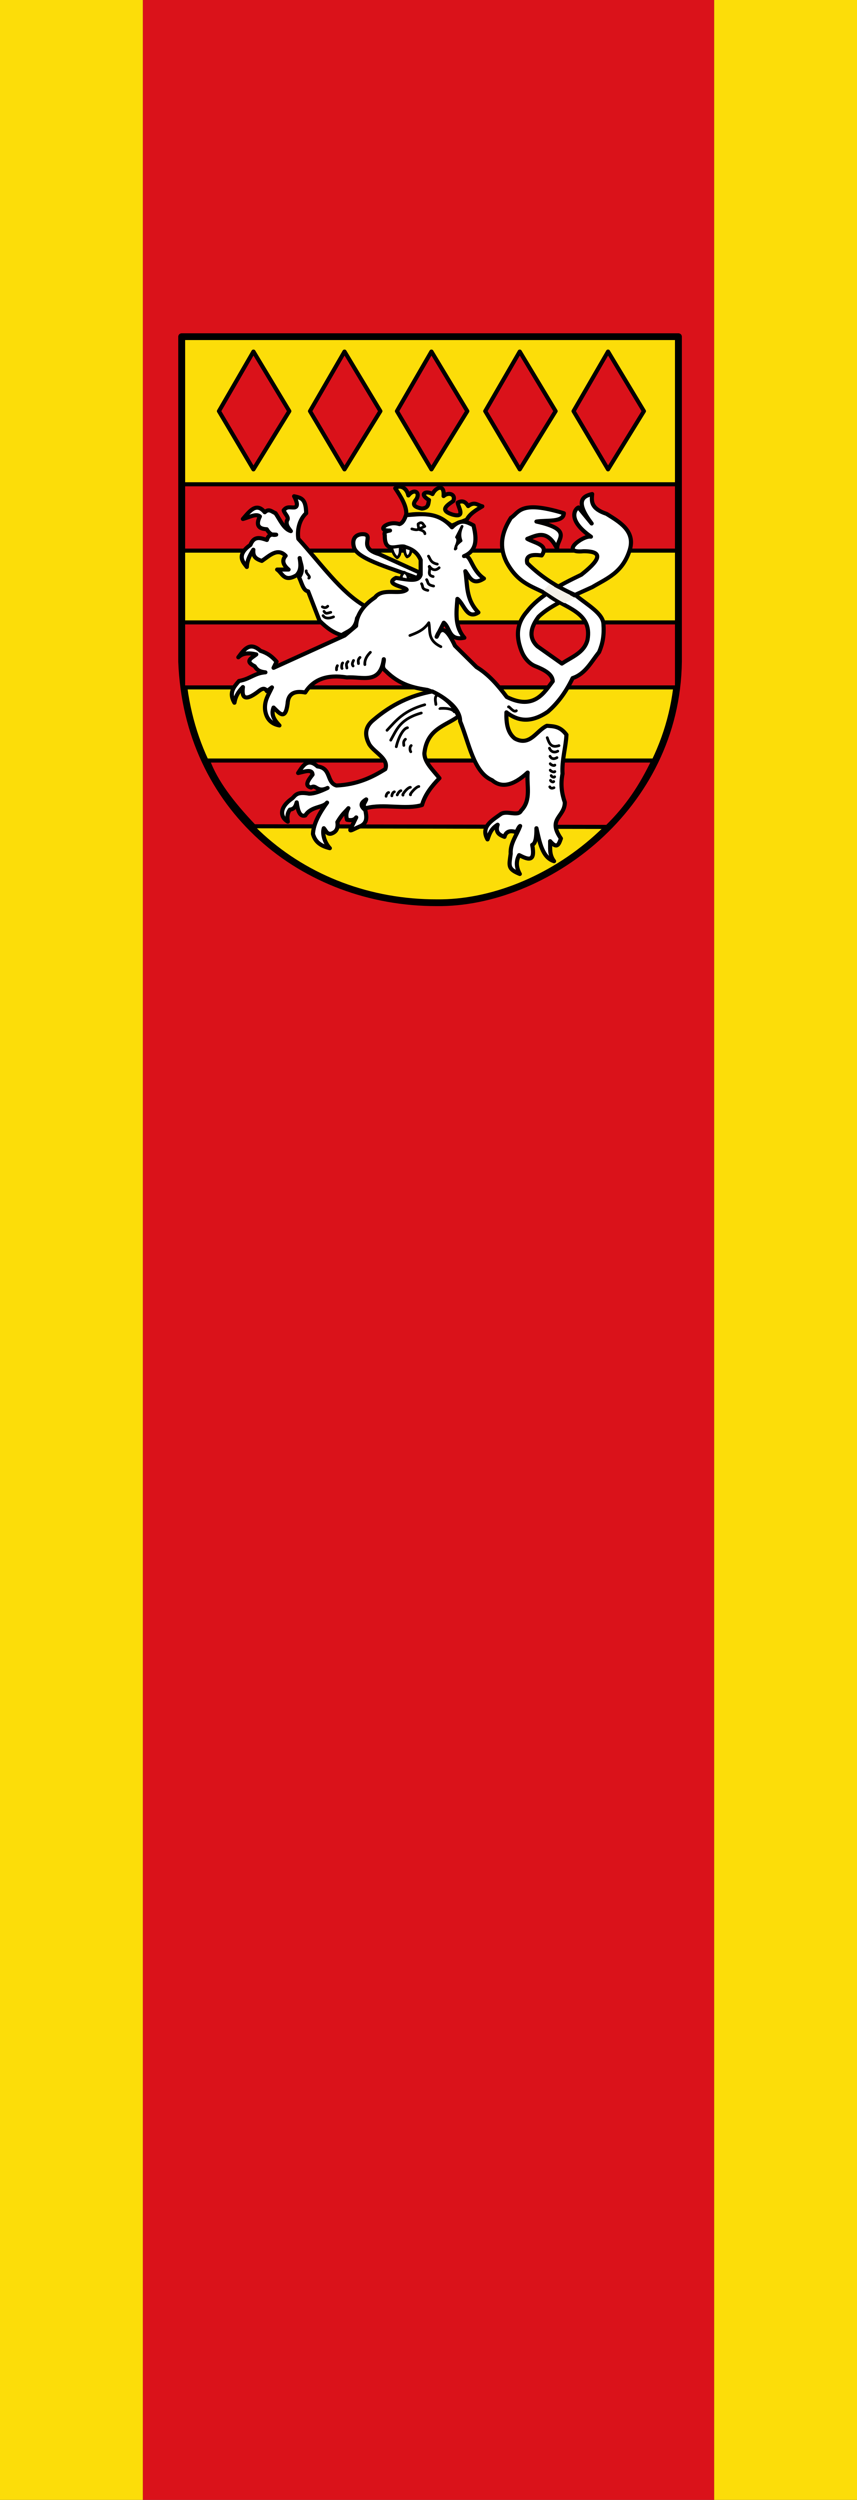
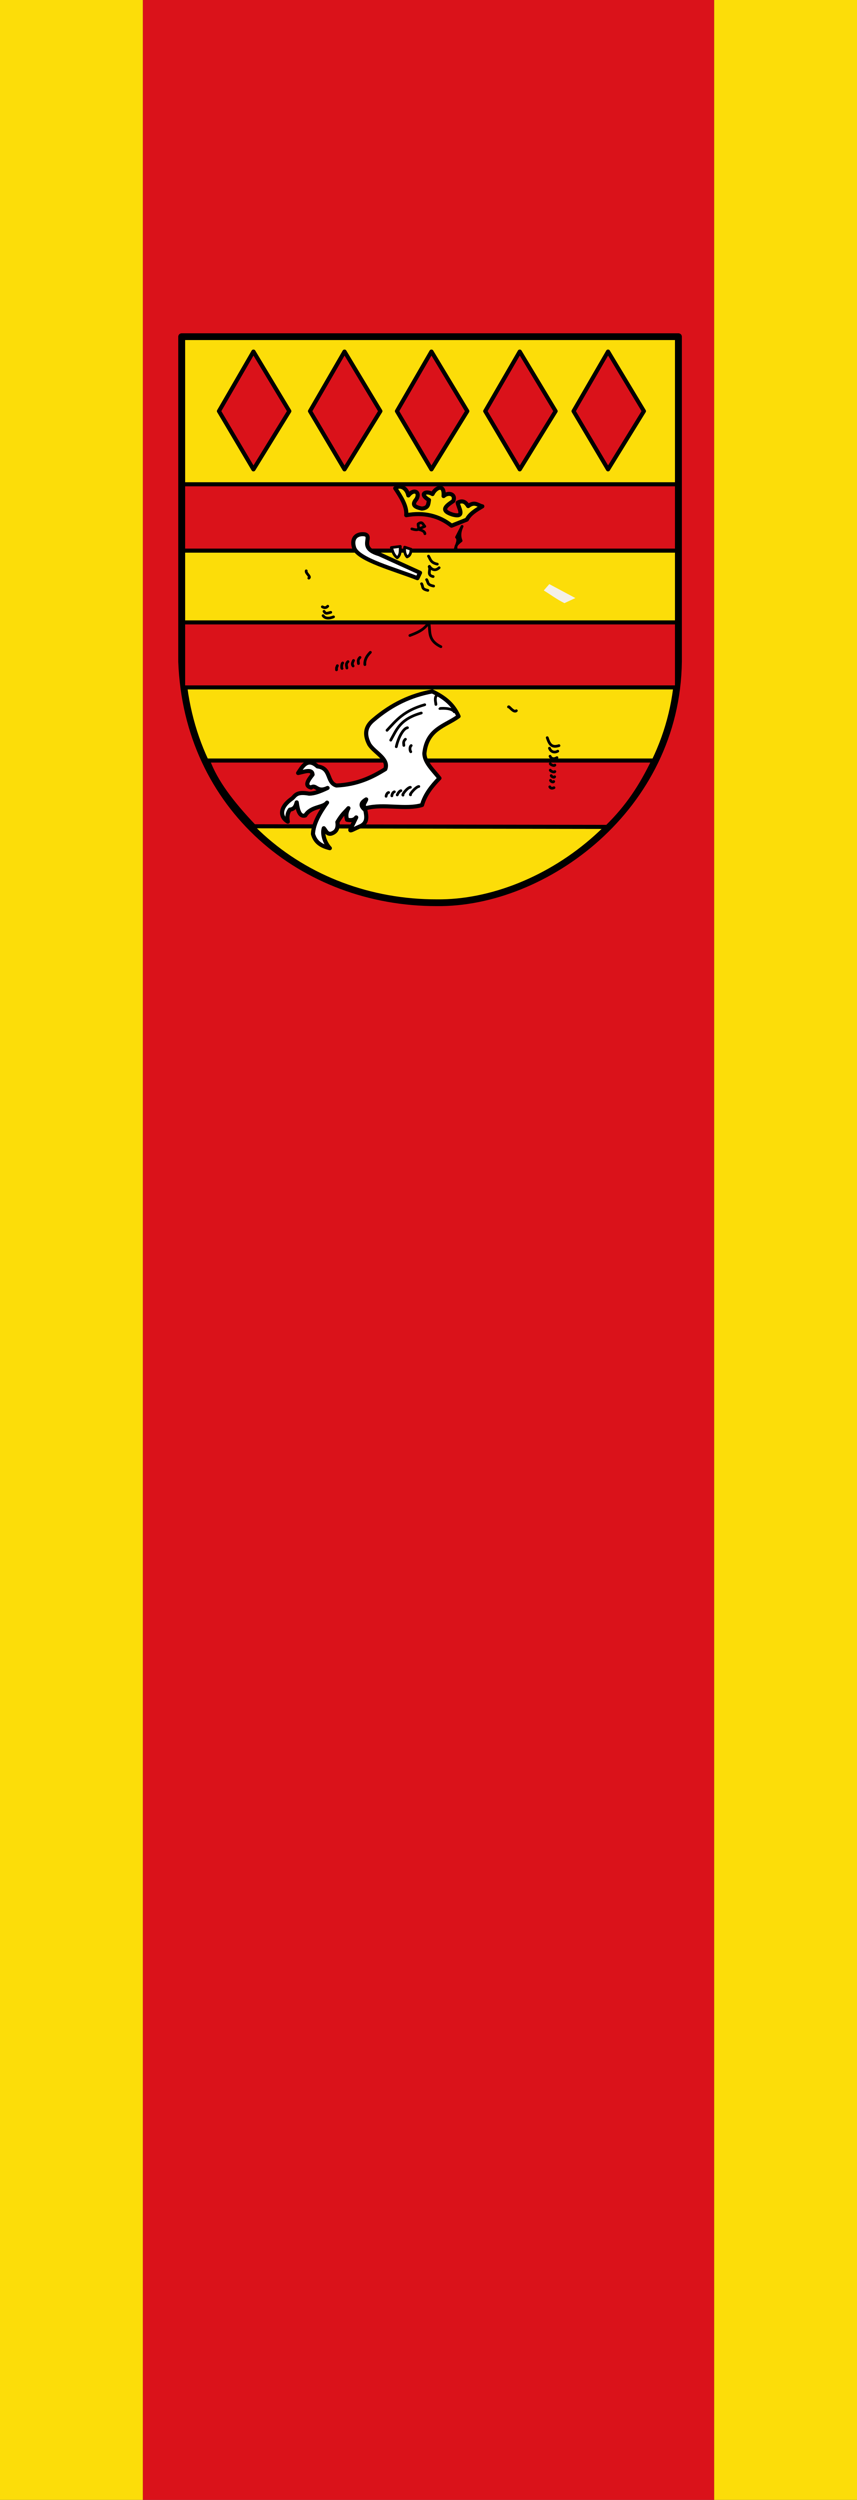
<svg xmlns="http://www.w3.org/2000/svg" height="875" width="300">
  <rect width="100%" height="100%" fill="#333333" stroke="none" />
  <path style="fill:#da121a" fill="#dc281e" d="M50-.002h200v875H50z" />
  <path style="fill:#fcdd09" fill="#ffd200" d="M0-.002h50v875H0zM250-.002h50v875h-50z" />
  <path style="fill:#fcdd09;stroke-width:5;stroke-miterlimit:4;stroke-dasharray:none;stroke-linejoin:round;stroke-linecap:round" fill="#ffd200" stroke-width="5" stroke="#000" d="M10 247.36h360v240c-1.365 108.23-97.135 178.89-175 178-97.254.209-181.01-70.446-185-178z" transform="matrix(.483 0 0 .474 58.774 .589)" />
  <path style="fill:#da121a" fill="#dc281e" stroke-width="3" stroke-linecap="round" stroke="#000" d="M29 560.36h323c-9 19-18.636 34-33.636 49l-255.96-.45C46 591.36 34.491 575.7 29 560.36zM11 458.36h358v48H11z" transform="matrix(.483 0 0 .474 58.774 .589)" />
  <path style="fill:#da121a;stroke-linejoin:round;stroke-linecap:round" fill="#dc281e" stroke-width="3" stroke="#000" d="m37 302.36 25-44 26 44-26 43z" transform="matrix(.483 0 0 .474 58.774 .589)" />
  <path style="fill:#da121a" fill="#dc281e" stroke-width="3" stroke-linecap="round" stroke="#000" d="M11 356.36h358v49H11z" transform="matrix(.483 0 0 .474 58.774 .589)" />
  <path style="fill:#da121a;stroke-linejoin:round;stroke-linecap:round" fill="#dc281e" stroke-width="3" stroke="#000" d="m103 302.36 25-44 26 44-26 43zM166 302.36l25-44 26 44-26 43zM230 302.36l25-44 26 44-26 43zM294 302.36l25-44 26 44-26 43z" transform="matrix(.483 0 0 .474 58.774 .589)" />
  <path style="fill:#fcdd09" fill="#ffd200" stroke-width="3" stroke="#000" d="M172.75 379.21c12.742-2.36 23.664.285 32.84 7.731l11.041-4.479c2.273-4.45 6.797-7.1 11.236-9.818-3.2-.638-5.427-3.948-10.234-.167-1.69-2.703-3.701-4.696-7.593-2.555.335 3.45 6.19 11.666-3.92 8.758-9.395-3.117-4.05-6.624.697-9.957 2.08-5.12-3.482-6.867-7.004-3.646.774-9.686-6.01-6.113-8.043-1.468-4.477-2.855-10.173-.265-2.56 4.365-.543 3.045-.275 5.908-5.172 6.341-6.13-1.285-7.061-3.202-3.92-6.981 2.964-5.1-1.672-8.153-5.84-2.722-1.152-5.783-6.247-8.163-9.513-5.315 4.335 6.637 8.528 13.275 7.985 19.913z" stroke-linejoin="round" transform="matrix(.483 0 0 .474 58.774 .589)" />
-   <path style="fill:#fff;stroke-linecap:round" fill="#f4f0e8" stroke-width="3" stroke="#000" d="M91.479 365.21c5.45 1.179 8.53 2.056 8.746 12.528-5.179 4.824-6.651 12.868-5.673 18.91 15.889 17.842 31.183 39.845 48.22 49.64l-5.672 8.982c-1.327 8.93-6.886 9.395-11.11 12.528-5.962-1.733-10.728-5.204-16.074-10.637l-8.274-21.747c-3.687-.503-4.633-6.491-6.618-10.4 4.102-5.538.848-10.326.473-14.184.826 4.716 1.16 9.292-2.364 12.764-9.023 5.386-10.075-1.627-13.946-4.254h8.273c-3.967-3.388-5.09-6.777-2.127-10.164-5.884-6.322-11.883.136-17.256 3.782-5.302-1.706-6.489-4.059-6.146-8.274-3.025 4.728-4.593 8.51-4.728 12.764-1.85-2.844-8.56-8.314 2.6-16.31 2.656-7.016 7.49-5.152 11.935-3.644 1.384-4.757 4.143-4.012 6.74-3.92-2.997.794-5.116-1.044-6.856-4.018-7.836-.323-7.041-5.066-4.964-9.455-2.714-2.494-8.443.98-12.292 1.89 4.903-5.794 9.714-12.598 15.837-4.963 3.075-3.086 5.306-.266 7.8.709 3.376 5.068 5.99 11.659 11.11 13.237-1.28-1.884-3.853-4.36-2.836-7.8 1.952-2.384-1.517-4.622-2.364-7.565 2.314-3.243 4.887-1.883 7.8-2.127 2.187-.336 2.618-2.898-.236-8.274z" stroke-linejoin="round" transform="matrix(.483 0 0 .474 58.774 .589)" />
-   <path style="fill:#fff;stroke-linecap:round" fill="#f4f0e8" stroke-width="3" stroke="#000" d="M245.36 413.67c-3.922-8.31-5.626-18.449 3.31-32.62 5.846-3.685 6.36-13.228 38.292-3.31-.284 6.922-12.14 4.942-19.856 6.147 28.09 6.285 13.815 13.473 15.128 20.329-7.249-14.897-14.498-10.312-21.747-7.565 5.566 3.214 15.895 4.422 10.401 12.292-8.703-1.29-11.633.928-10.4 5.674 10.72 10.93 23.02 18.299 34.983 23.638 8.855 7.403 19.981 13.52 20.216 21.525.518 7.95-.446 13.954-3.197 20.55-5.715 7.162-9.937 16.064-19.147 19.148-5.628 11.875-11.709 19.219-17.965 24.82-12.487 8.662-21.93 6.885-30.02.472-.247 7.992.762 15.146 6.146 19.383 10.96 6.02 15.575-5.93 23.165-9.455 4.728.424 9.455.122 14.183 6.619-.433 9.386-3.467 18.832-2.836 28.838-1.558 7.715-.56 14.579 1.654 21.038.079 10.952-12.898 11.977-2.836 26.71-1.437 4.219-2.716 8.135-7.802 2.014.188 4.923-.881 9.847 2.838 14.77-8.455-2.657-10.424-13.743-12.764-24.348.065 6.549-.626 11.395-3.073 12.292 2.551 13.52-3.38 10.683-9.455 7.564-2.507 4.65-2.06 9.298.472 13.946-9.055-3.771-7.73-6.162-6.618-14.892-.43-7.94 4.47-13.75 6.855-20.565-1.596.985-1.999 4.79-3.627 4.324-2.447-.702-6.437-1.202-7.72 3.713-3.674-1.423-6.869-3.22-4.963-8.982-5.026 3.194-5.943 7.073-7.328 10.873-4.986-9.115 2.621-13.59 9.219-18.438 4.395-3.592 12.999 1.993 15.128-2.837 7.604-7.869 3.882-18.57 4.727-28.129-10.889 10.23-19.258 11.326-25.765 5.673-13.488-5.848-16.589-27.278-23.165-43.494.103-10.539-13.349-19.436-23.638-23.165-10.086-1.572-20.17-3.709-30.257-13.946-3.72-2.915-1.07-5.83-1.418-8.746-2.655 19.148-15.74 12.633-26.711 13.474-14.646-2.486-24.433 1.622-30.257 11.11-7.926-1.525-12.401.976-12.764 8.274-1.665 13.007-6.073 6.813-10.164 2.836-2.174 5.61.859 9.484 4.255 13.237-5.91-1.112-9.533-4.798-10.401-11.583-.67-6.91 2.7-11.397 4.964-16.547l-3.648 2.805c-2.266-4.017-5.314-.21-8.171 1.686-8.93 6.305-10.04 1.586-9.219-4.727-3.804 3.967-5.441 7.338-6.146 11.583-4.308-7.44-.35-11.7 3.31-16.074 7.913-1.362 11.361-5.902 19.146-6.382-3.94-.471-5.975-1.445-7.8-4.492-7.833-3.952-1.704-6.246 1.182-8.746-5.506-1.341-10.014-.938-13.001 2.128 4.192-5.657 8.208-11.928 16.074-4.728 5.985 1.904 8.862 4.912 11.629 7.96l-2.174 4.568 51.531-23.874 8.274-7.091c.34-7.186 4.074-14.457 13.71-21.038 5.515-7.445 17.886-1.533 22.929-5.673-.222-2.081-16.852-3.814-7.8-8.746 9.7 1.447 16.377 3.122 17.964-2.364v-10.873c-3.181-7.645-9.224-8.672-12.055-9.928-5.55-.774-14.135 5.127-13.946-8.273-.905-2.915 1.661-3.052 3.782-3.546-10.588.528-2-7.679 6.855-4.727 2.321-.716 3.657-3.402 4.728-6.62 9.691-.433 22.692-3.613 33.329 8.983 6.451-6.727 10.988-3.88 15.6-1.418 1.558 6.959 4.13 18.075-6.854 22.692 5.04-1.765 4.98 9.929 14.419 16.547-8.154 5.252-10.083-.547-13.474-5.437 1.685 10.245.143 20.666 9.455 30.493-8.229 5.605-10.327-6.161-15.203-10.058-.833 10.157-2.084 20.411 5.038 28.732-11.562 2.345-10.12-7.23-14.892-11.11l-5.2 10.401c3.385-9.224 8-4.92 13.272 6.613l15.647 15.763c8.836 5.436 15.56 13.512 21.902 22.064 20.104 10.26 27.37-3.818 33.33-11.583-.187-5.331-6.139-8.566-13.183-11.403-4.484-2.041-7.855-6.603-9.51-11.053-5.087-13.385-1.947-22.199 4.256-29.31 8.54-11.27 23.733-19.382 39.12-26.916 11.51-9.276 18.176-17.438 1.595-17.35-17.9 1.697-.245-11.975 5.391-10.748-17.996-12.816-11.105-20.968-8.993-21.575l9.52 11.83c-11.507-15.504-7.506-19.999.36-21.754-.518 5.34-1.055 10.711 10.448 14.651 8.804 5.7 21 12.318 16.858 26.431-5.152 17.042-16.632 21.192-27.107 27.59-13.976 6.606-29.942 12.926-39.058 21.963-5.96 8.147-7.347 15.608-.722 21.867l17.64 12.71c7.088-4.923 16.128-7.894 18.552-17.482 3.857-21.078-17.296-23.63-28.714-33.392-9.903-5.995-21.193-7.353-30.02-24.229z" stroke-linejoin="round" transform="matrix(.483 0 0 .474 58.774 .589)" />
  <path style="fill:#fff;stroke-linecap:round" fill="#f4f0e8" stroke-width="3" stroke="#000" d="M94.385 569.59c2.693-3.986 6.43-12.054 14.044-4.871 10.202 1.258 6.358 11.842 13.71 14.097 15.339-.765 25.785-6.046 35.4-12.096 2.853-7.606-7.679-12.123-11.518-18.184-3.441-6.613-3.506-12.767 2.837-18.046 13.574-11.833 27.365-18.239 42.72-21.164 11.688 5.594 16.228 11.903 19.082 18.38-9.573 7.143-22.748 9.117-24.756 27.114-.21 6.656 6.301 12.599 10.902 18.576-5.648 5.89-10.518 12.168-12.626 19.827-11.904 3.625-28.017-1.176-40.352 2.254-3.82-1.453-.743-4.16-.11-6.423-4.66 2.946-3.983 5.056-.625 8.002.88 4.433 1.73 8.857-3.048 11.548-10.2 4.419-9.367 6.326-3.557-6.26-1.07 1.404-2.501 2.55-6.647 1.757-.742-2.497-.91-5.185 1.002-8.567-2.637 3.175-4.395 4.11-8.004 10.281.753 5.088-1.213 7.456-4.46 8.544-3.168.714-3.843-2.313-5.39-4.03-1.21 3.894.309 10.323 4.374 14.765-8.16-1.977-10.953-5.945-12.22-10.506.323-7.724 5.065-15.948 10.21-23.17-2.94 3.934-11.461 2.529-15.797 9.512-3.902 1.226-5.398-3.394-6.203-9.69-.68 2.582-1.588 4.974-4.899 5.365-2.17 3.018-2.028 5.97-1.548 8.914-5.58-3.429-6.472-10.386 3.314-17.3 2.271-2.129 3.08-5.079 12.141-3.388 3.814-.038 7.754-1.543 13.355-4.234-7.766 3.823-8.345-3.12-11.934-.291-4.995-1.212-2.263-5.27 1.06-9.546-.29-4.545-5.96-2.094-10.457-1.17z" stroke-linejoin="round" transform="matrix(.483 0 0 .474 58.774 .589)" />
  <path style="fill:#fff" fill="#f4f0e8" stroke-width="3" stroke="#000" d="M142.77 393.34c-5.71-.851-10.1 2.59-7.8 9.928 2.896 8.856 29.78 15.919 45.858 22.456l1.89-4.018-29.546-13.71c-15.651-4.67-4.266-12.918-10.401-14.656z" stroke-linejoin="round" transform="matrix(.483 0 0 .474 58.774 .589)" />
  <path fill="#f4f0e8" stroke-width="2" stroke="#000" d="M161.96 403.07c1.06 2.521 1.125 5.043 4.226 7.564 2.68-2.157 2.09-5.404 2.254-8.4zM171.61 402.79c-.094 1.958-.368 4.708 1.724 7.206 2.224-.876 2.86-3.022 2.865-5.673z" stroke-linejoin="round" transform="matrix(.483 0 0 .474 58.774 .589)" />
  <path fill="none" stroke-width="2" stroke-linecap="round" stroke="#000" d="M175.39 468.03c4.961-1.978 9.974-3.802 13.71-9.455 1.286 6.127-1.26 12.764 8.746 17.728M188.87 409.41c1.406 2.21 1.46 4.871 6.382 5.91" stroke-linejoin="round" transform="matrix(.483 0 0 .474 58.774 .589)" />
  <path stroke-width="2" stroke="#000" d="m213.21 387.43-4.018 8.037c2.135 1.935-.233 5.671-.946 8.746 1.97-1.267-2.12-1.08 4.255-6.146-1.213-2.966-1.226-6.412.709-10.637z" stroke-linejoin="round" transform="matrix(.483 0 0 .474 58.774 .589)" />
  <path fill="none" stroke-width="2" stroke-linecap="round" stroke="#000" d="M176.81 389.32c7.17 2.163 4.222-1.606 4.56-3.655 2.991-2.289 3.38.16 4.822 1.784l-4.802 2.157c1.77.441 4.73 1.195 4.875 3.26M186.13 519.15c-15.482 4.474-20.85 11.837-27.315 18.887M274.93 543.48c1.61 4.854 3.102 7.607 8.51 5.869M189.53 416.93c1.597 2.449 4.206 3.79 7.05 1.062M187.52 426.79c1.406 2.21.123 3.701 5.045 4.74M183.84 429.8c1.406 2.21-.378 3.868 4.544 4.907M189.36 417.26c1.406 2.21-2.05 6.208 2.872 7.247M113.14 450.19c1.406 2.21 2.129 1.361 4.878.728M112.47 453.37c2.166 3.46 7.552.895 7.552.895M146.74 480.44c-2.958 3.028-4.275 6.057-3.98 9.085M139.24 484.21c-1.955 1.858-1.1 3.382-1.14 4.572M134.53 486.46c-.586 1.357-1.429 2.714-.304 4.07M130.52 487.3c-1.955 1.858-.765 3.55-.805 4.74M126.67 488.3c-.785.688-.932 3.884-.47 4.07M122.83 490.31c-1.12 2.861-.43.875-.638 3.068M111.96 446.85c1.292.763 2.583 1.009 3.875-.442M183.64 525.27c-15.482 4.474-17.841 12.338-22.134 20.057M173.62 536.13c-3.113.462-6.81 7.825-8.093 14.039M172.14 544.63c-1.955 1.858-1.1 3.382-1.14 4.572M176.32 549.31c-1.12.856-1.1 3.382-.304 4.572M207.57 524.4c-1.999-3.276-10.486-2.555-10.499-2.448M194.87 512.2c-1.955 1.858-.598 5.555-.638 6.745M252.53 523.57c-1.955 1.858-5.612-3.972-5.652-2.782M100.26 420.27c-.588 1.858 3.652 4.218 1.87 5.408" stroke-linejoin="round" transform="matrix(.483 0 0 .474 58.774 .589)" />
-   <path fill="#f4f0e8" stroke-width="2" stroke="#000" d="M169.23 425.99c-.094-1.958-.201-2.2 1.891-4.699 2.224.876 3.529 3.19 2.698 5.673z" stroke-linejoin="round" transform="matrix(.483 0 0 .474 58.774 .589)" />
  <path fill="none" stroke-width="2" stroke-linecap="round" stroke="#000" d="M276.55 551.24c1.276 3.35 4.271 3.261 6.003 2.192M276.97 557.19c1.11 2.347 3.269 2.091 5 1.022M277.13 562.7c.106.675 2.767 1.924 3.328 1.022M277.13 567.47c.106.675 2.767 1.924 3.328 1.022M277.8 571.48c.106.675 1.931 1.757 2.492.855M277.3 574.99c.106.675 1.764 1.757 2.325.855M175.84 585.69c-.96-.194 3.893-5.992 6.003-6.166M170.39 585.93c-.96-.194 3.225-5.658 5.334-5.831M166.21 585.77s1.052-2.65 2.66-3.157M162.31 586.43s.216-2.482 1.824-2.99M158.13 586.77s.216-2.315 1.824-2.823M279.81 580.42c-1.436.64-2.478.493-3.023-.65" stroke-linejoin="round" transform="matrix(.483 0 0 .474 58.774 .589)" />
  <path d="m192.29 204.45 9.122 4.875-3.834 1.784c-2.606-1.286-4.819-2.958-7.225-4.44z" fill="#f4f0e8" />
</svg>